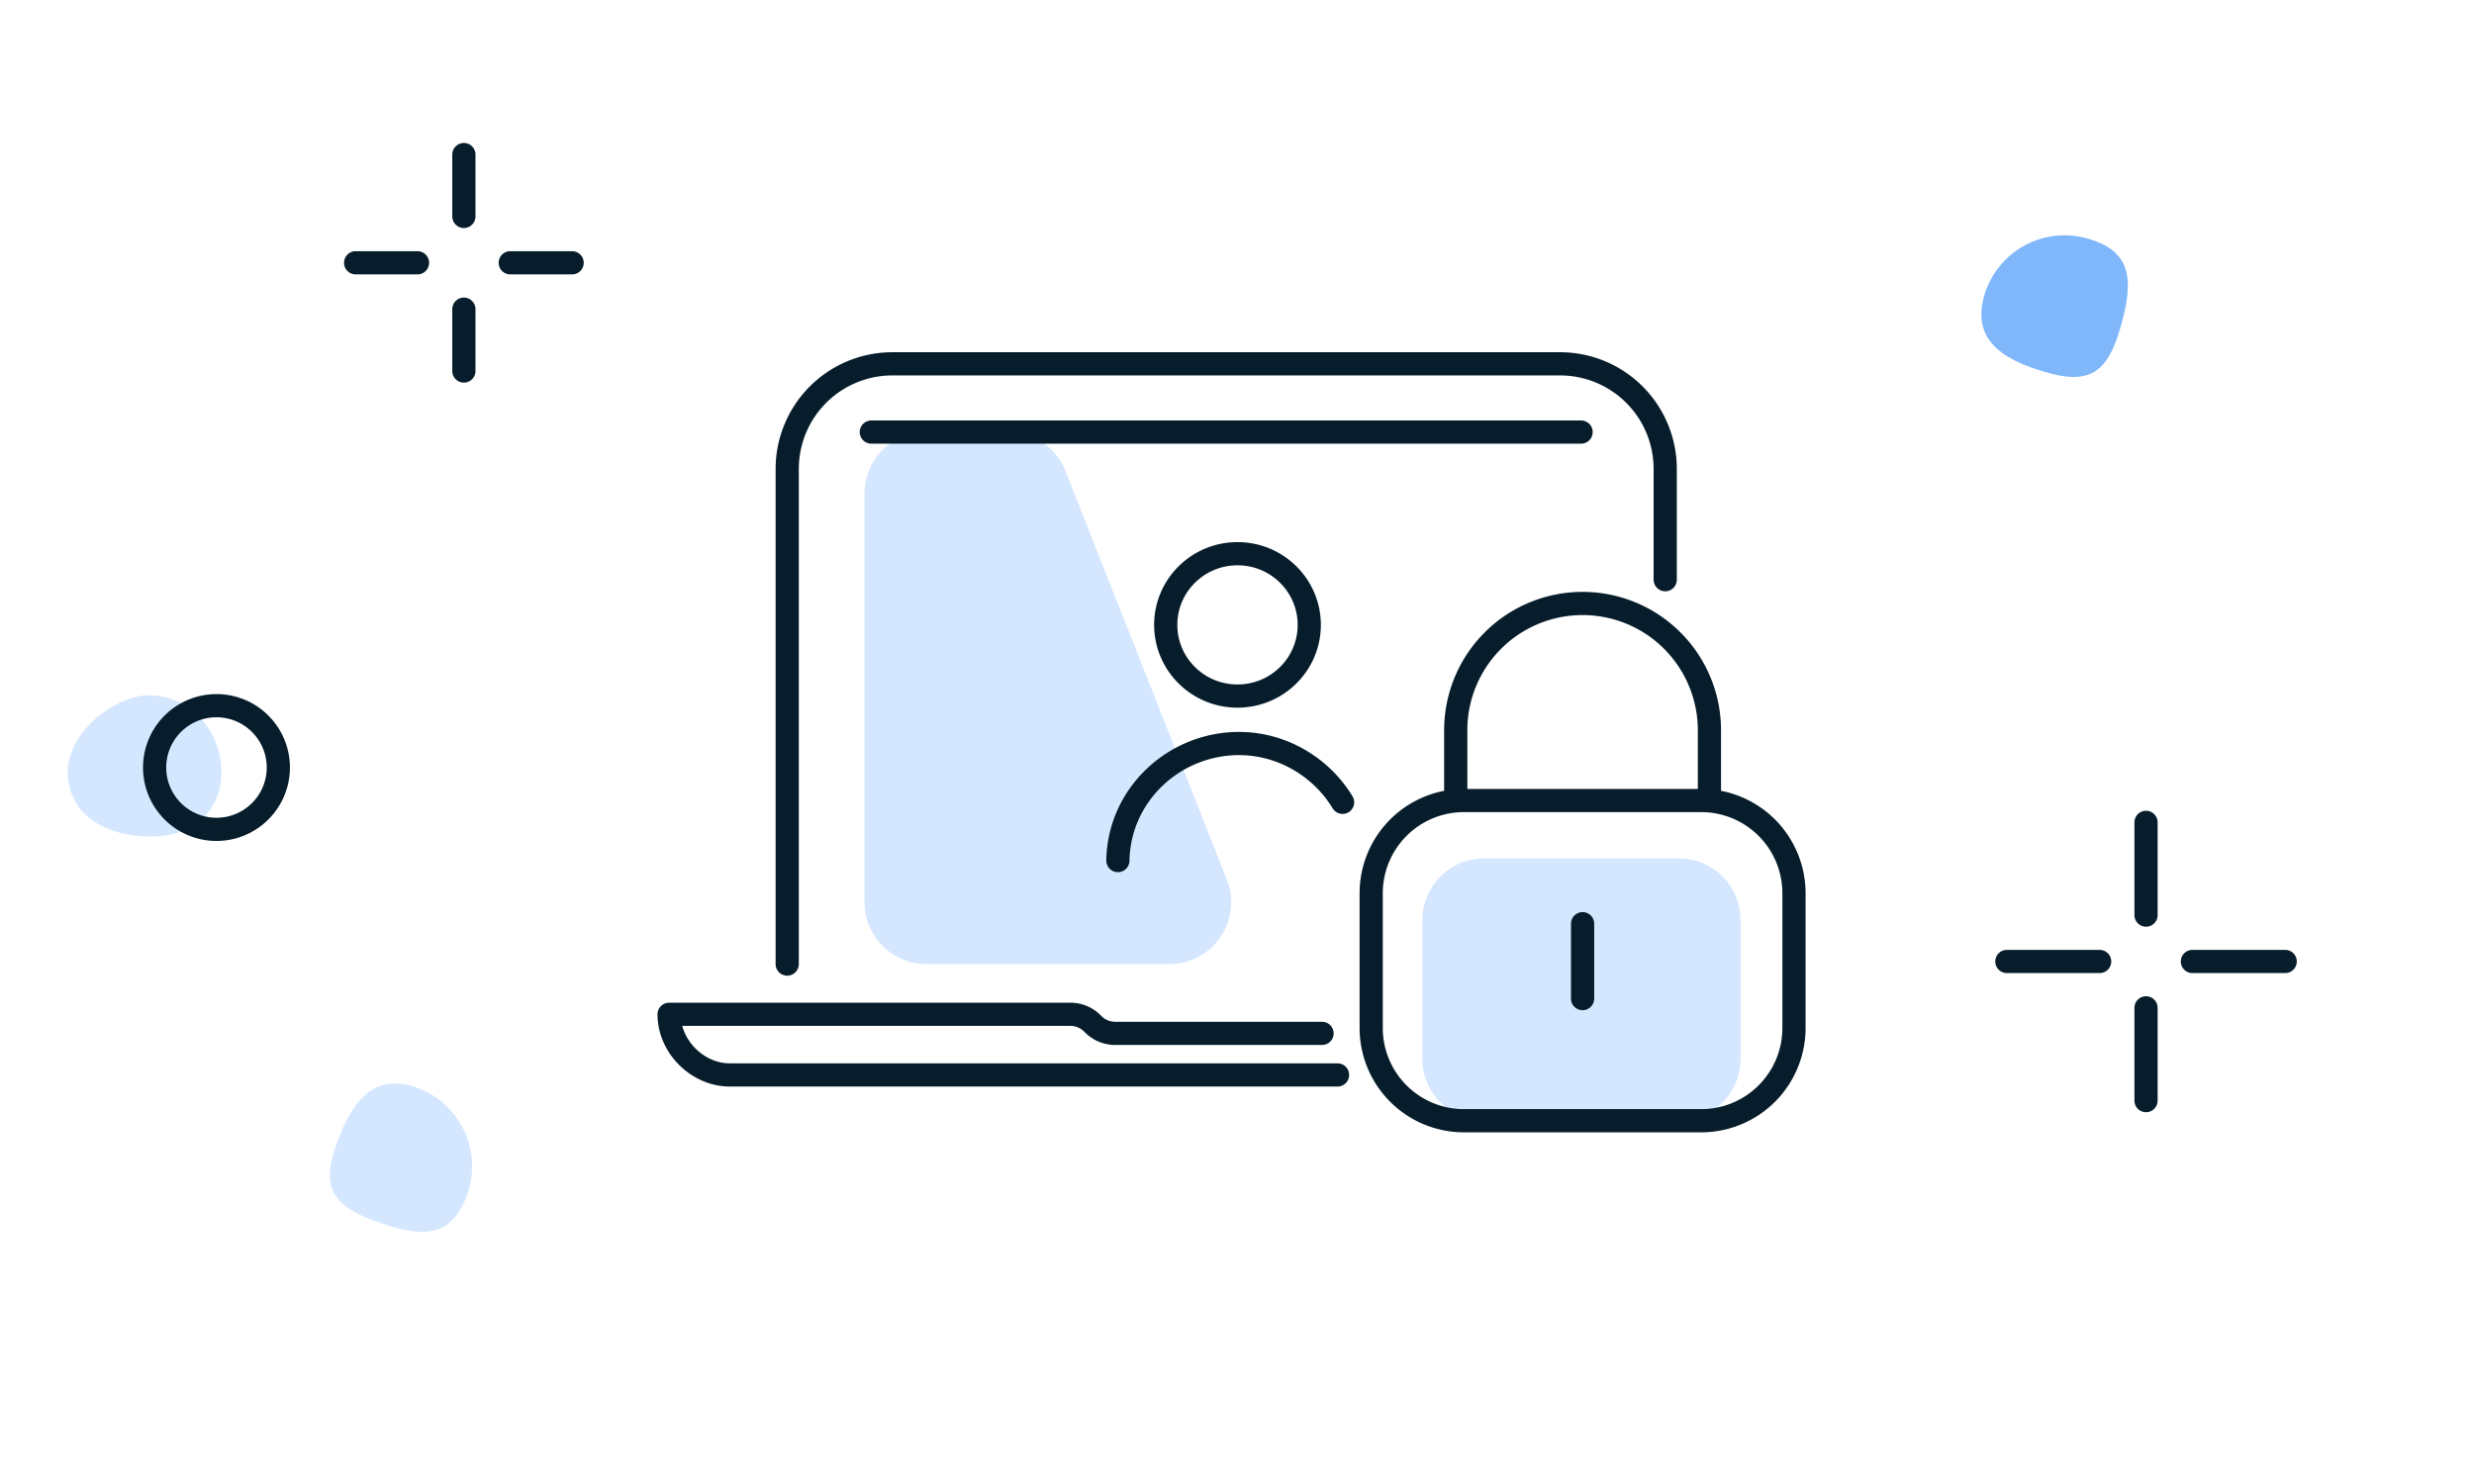
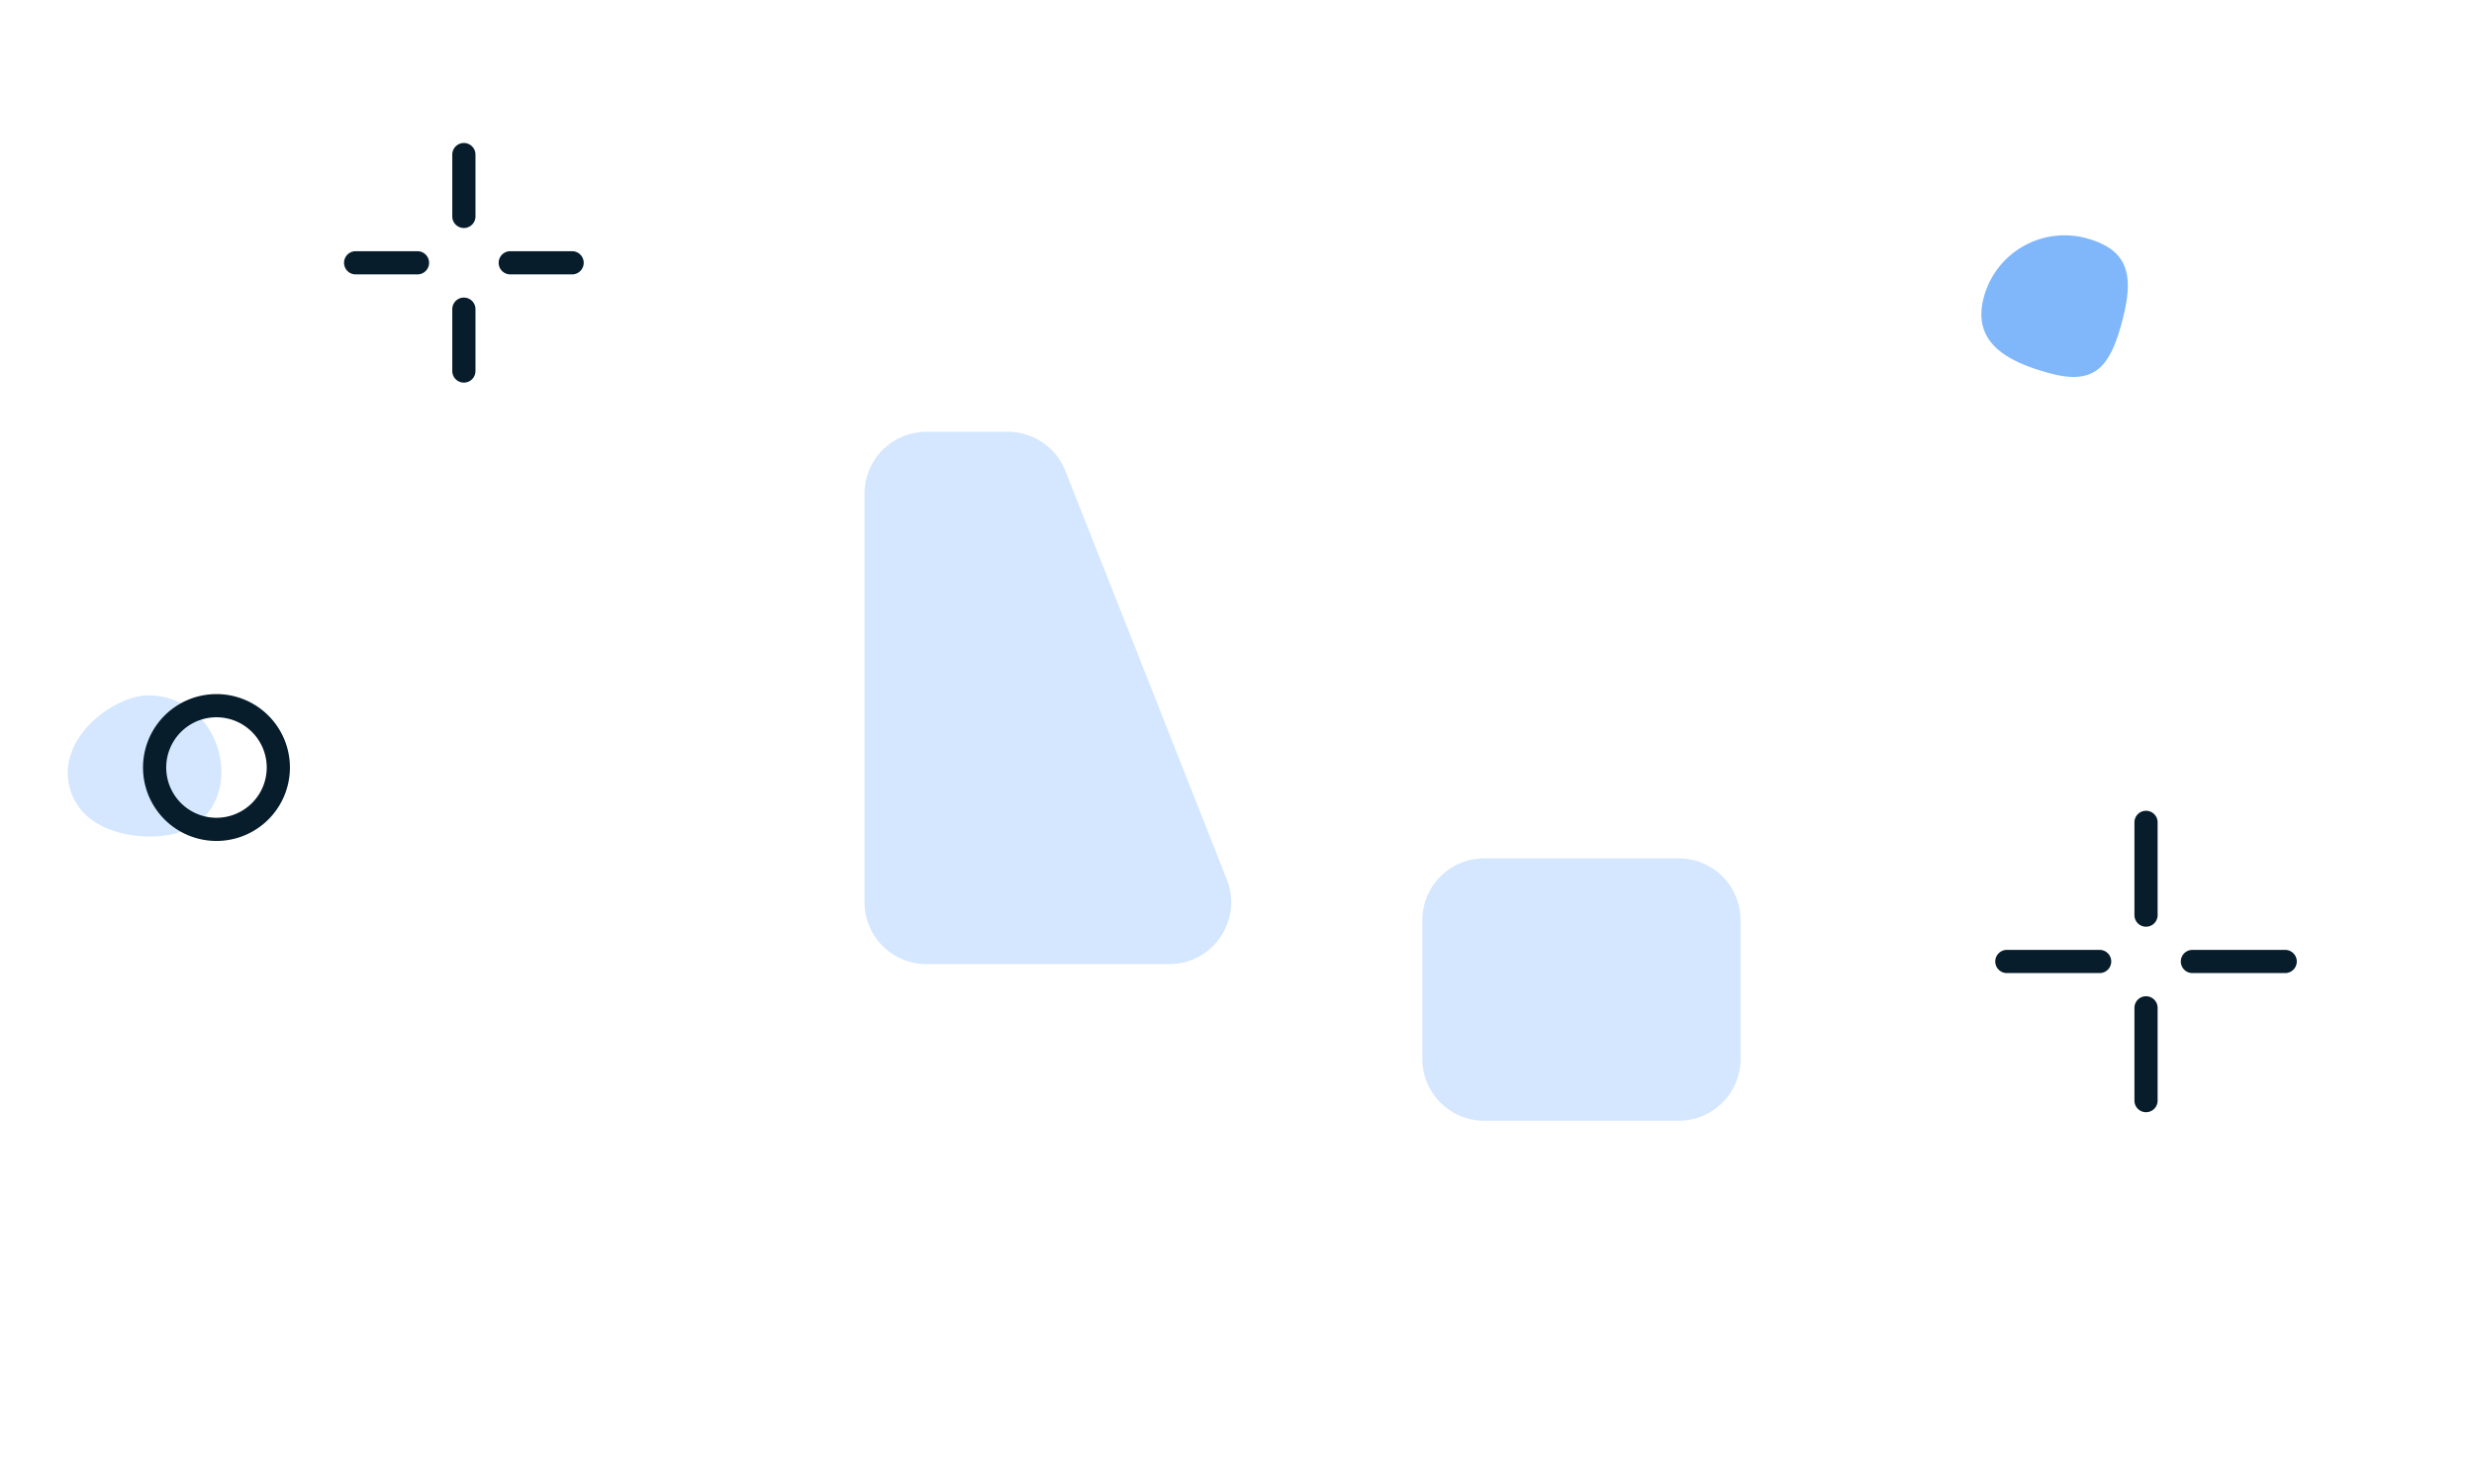
<svg xmlns="http://www.w3.org/2000/svg" width="160" height="96" fill="none">
  <path d="M55.91 58.366V31.935a4 4 0 014-4h5.273a4 4 0 013.72 2.53l10.44 26.431c1.037 2.625-.898 5.47-3.72 5.47H59.911a4 4 0 01-4-4zm52.657-2.84h-12.58a4 4 0 00-4 4V68.5a4 4 0 004 4h12.58a4 4 0 004-4v-8.974a4 4 0 00-4-4zM4.46 50.758c.673 3.193 4.63 3.64 6.599 3.226 5.205-1.096 3.788-9-1.5-9-2.053 0-5.77 2.58-5.098 5.773z" fill="#D4E7FF" />
  <path opacity=".5" d="M128.302 19.216c-.78 2.882 1.383 4.152 4.265 4.931 2.881.78 3.871-.383 4.651-3.264.779-2.882.594-4.693-2.287-5.472a5.405 5.405 0 00-6.629 3.805z" fill="#0070F6" />
-   <path d="M26.878 70.332c-2.824-.966-4.233 1.109-5.2 3.933-.967 2.824.128 3.888 2.952 4.855 2.824.967 4.644.9 5.61-1.923a5.405 5.405 0 00-3.362-6.865z" fill="#D4E7FF" />
  <path d="M14 53.651a4 4 0 100-8 4 4 0 000 8zm124.789-.453v6m0 6v6m-3-9h-6m18 0h-6M30 10v4m0 6v4m-3-7h-4m14 0h-4" stroke="#071D2B" stroke-width="1.5" stroke-miterlimit="10" stroke-linecap="round" stroke-linejoin="round" />
-   <path d="M107.694 37.5v-7.164a6.8 6.8 0 00-6.8-6.8H57.711a6.8 6.8 0 00-6.8 6.8v32.03m5.44-34.415h45.902m-8.107 23.835v-4.543a8.203 8.203 0 018.204-8.204v0a8.203 8.203 0 018.203 8.204v4.543M102.35 64.6v-4.847M72.297 55.67c.07-4.25 3.63-7.571 7.838-7.571 2.792 0 5.316 1.53 6.693 3.803M85.5 66.848H72.118a2 2 0 01-1.414-.586l-.06-.06a2 2 0 00-1.415-.587H43.274c0 2.109 1.85 3.922 3.923 3.923H86.5m-1.827-29.114c0 2.543-2.078 4.604-4.64 4.604-2.564 0-4.642-2.061-4.642-4.604s2.078-4.604 4.641-4.604 4.641 2.061 4.641 4.604zM94.678 72.5h15.344a6 6 0 006-6v-8.714a6 6 0 00-6-6H94.678a6 6 0 00-6 6V66.5a6 6 0 006 6z" stroke="#071D2B" stroke-width="1.5" stroke-linecap="round" stroke-linejoin="round" />
</svg>